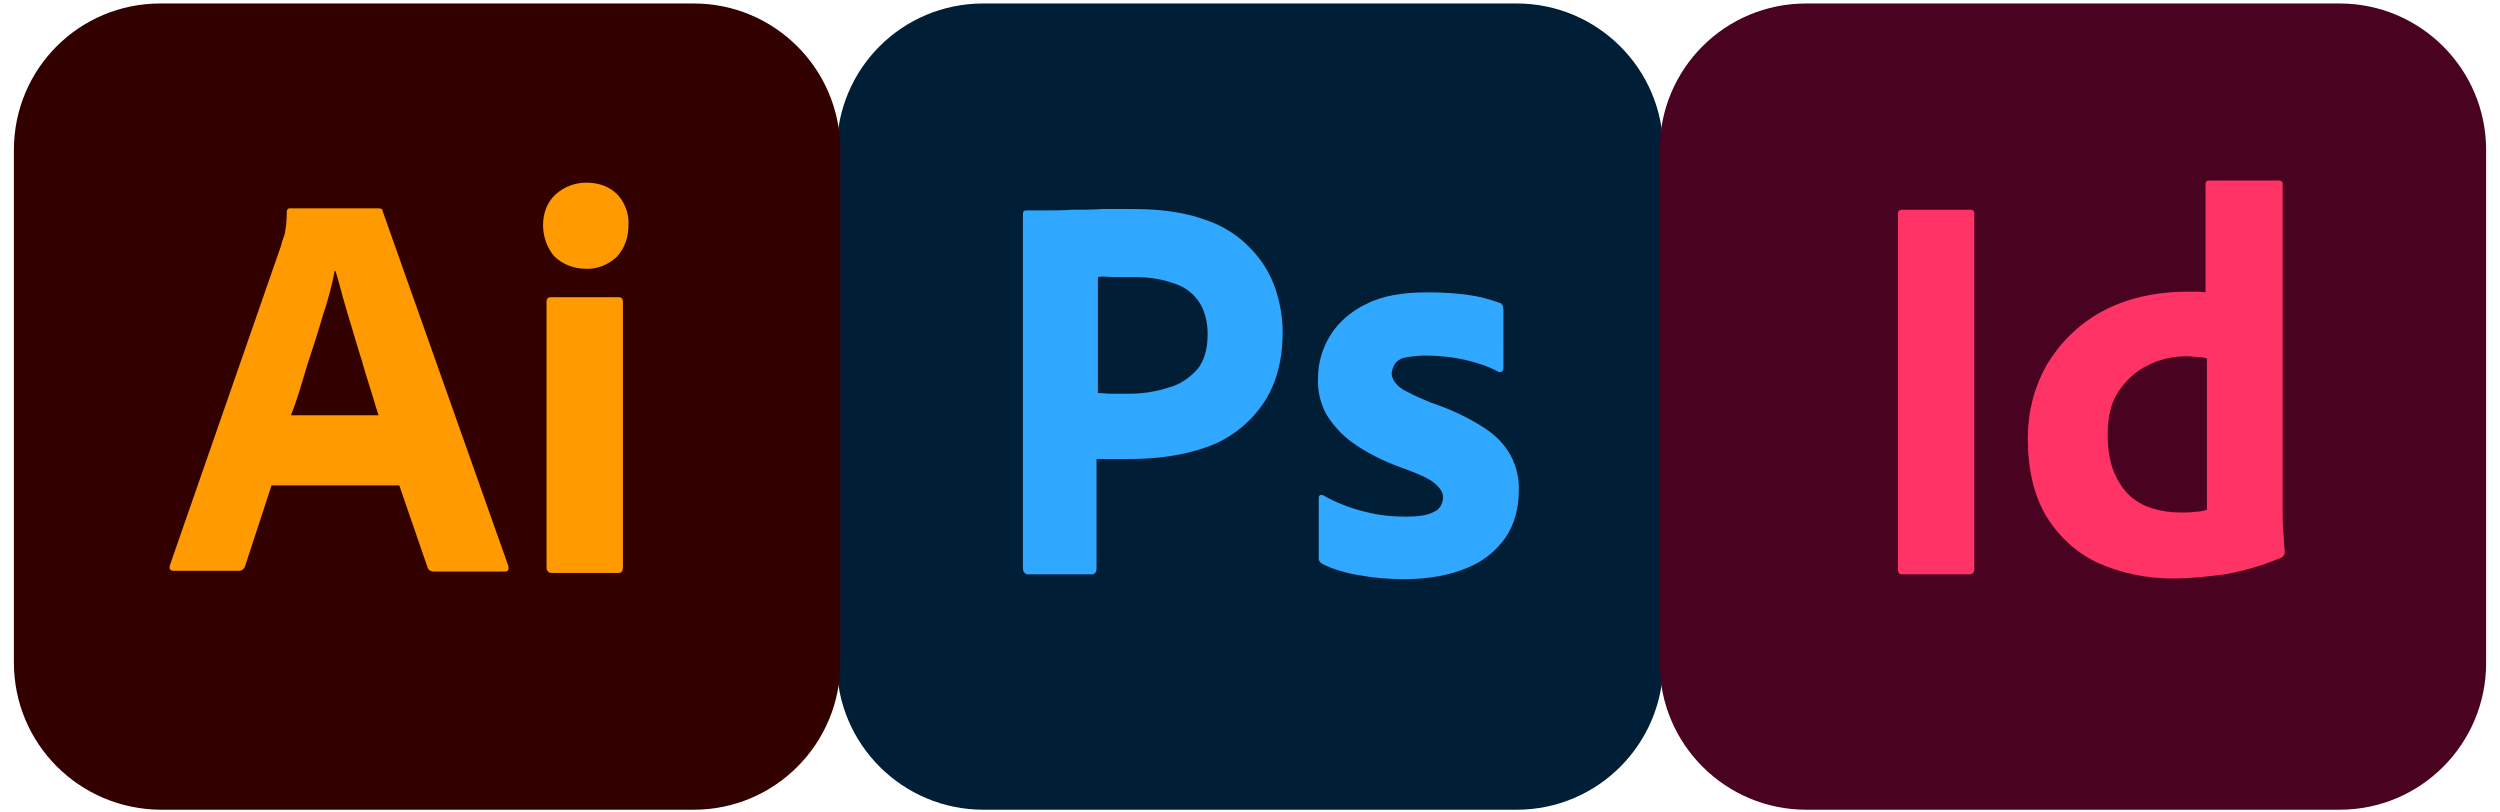
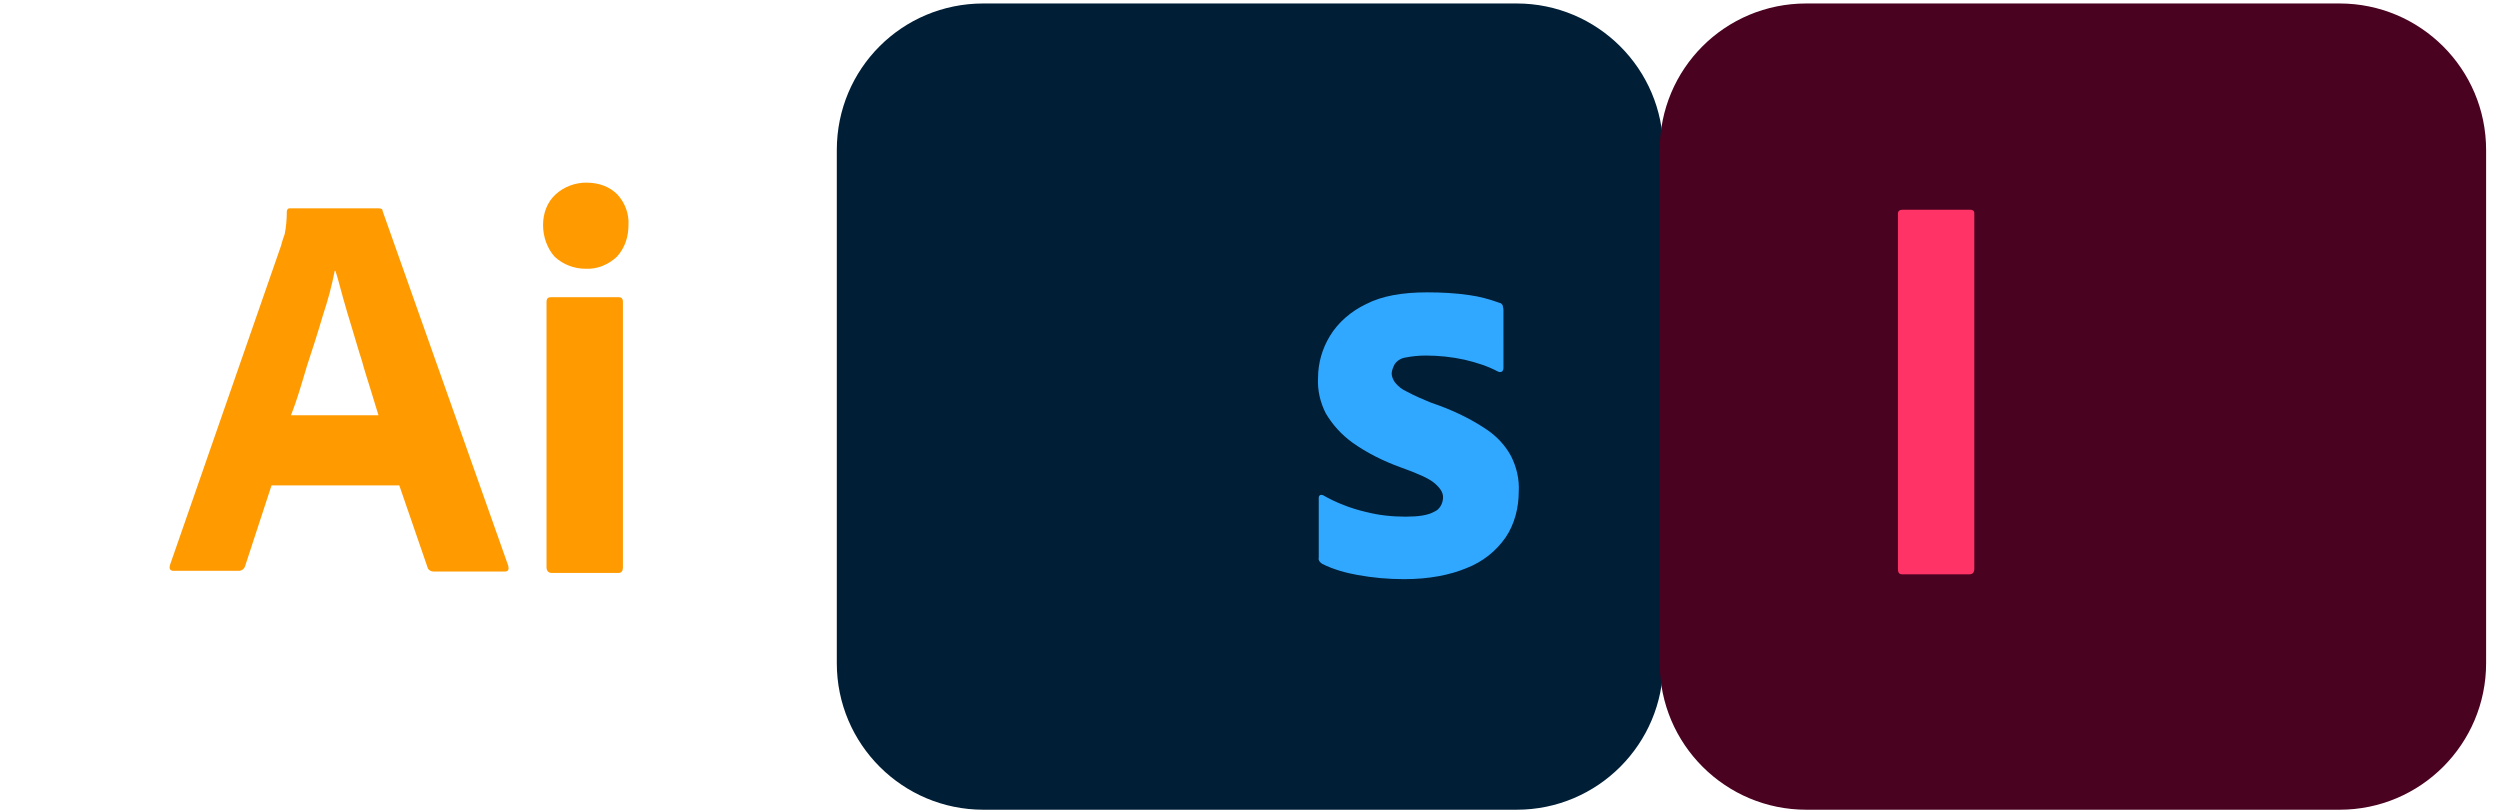
<svg xmlns="http://www.w3.org/2000/svg" version="1.1" baseProfile="tiny" id="Layer_1" x="0px" y="0px" viewBox="0 0 360 117" overflow="visible" xml:space="preserve">
  <g id="Layer_2_1_">
    <g id="Surfaces">
      <g id="Photo_Surface">
        <g id="Outline_no_shadow">
          <path fill="#001E36" d="M141.6,0.5h76.8c11.6,0,21.1,9.4,21.1,21.1v73.9c0,11.6-9.4,21.1-21.1,21.1h-76.8      c-11.6,0-21.1-9.4-21.1-21.1V21.6C120.5,9.9,129.9,0.5,141.6,0.5z" />
        </g>
      </g>
    </g>
    <g id="Outlined_Mnemonics_Logos">
      <g id="Ps">
-         <path fill="#31A8FF" d="M147.3,81.8v-51c0-0.3,0.1-0.5,0.5-0.5c0.8,0,1.6,0,2.8,0c1.2,0,2.4,0,3.8-0.1c1.3,0,2.8,0,4.3-0.1     c1.5,0,3,0,4.5,0c4.1,0,7.4,0.5,10.2,1.5c2.5,0.8,4.8,2.2,6.6,4.1c1.6,1.6,2.8,3.5,3.6,5.7c0.7,2.1,1.1,4.2,1.1,6.4     c0,4.3-1,7.8-3,10.6c-2,2.8-4.8,4.9-8,6c-3.4,1.2-7.1,1.7-11.2,1.7c-1.2,0-2,0-2.5,0c-0.5,0-1.2,0-2.1,0v15.9     c0,0.3-0.2,0.6-0.5,0.7c0,0-0.1,0-0.2,0h-9.4C147.5,82.5,147.3,82.3,147.3,81.8z M158.1,39.9v16.7c0.7,0,1.3,0.1,1.9,0.1h2.6     c1.9,0,3.9-0.3,5.7-0.9c1.6-0.4,3-1.4,4.1-2.6c1-1.2,1.5-2.9,1.5-5.1c0-1.5-0.3-3.1-1.1-4.4c-0.8-1.3-2-2.3-3.5-2.8     c-1.8-0.7-3.8-1-5.8-1c-1.3,0-2.4,0-3.4,0C159.1,39.8,158.4,39.8,158.1,39.9L158.1,39.9z" />
        <path fill="#31A8FF" d="M215.7,53.5c-1.5-0.8-3.1-1.3-4.8-1.7c-1.8-0.4-3.7-0.6-5.6-0.6c-1,0-2,0.1-3,0.3c-0.6,0.1-1.2,0.5-1.5,1     c-0.2,0.4-0.4,0.9-0.4,1.3s0.2,0.9,0.5,1.3c0.4,0.5,1,1,1.7,1.3c1.1,0.6,2.3,1.1,3.5,1.6c2.7,0.9,5.3,2.1,7.6,3.6     c1.6,1,3,2.4,3.9,4.1c0.8,1.6,1.2,3.3,1.1,5.1c0,2.3-0.6,4.7-1.9,6.6c-1.4,2-3.3,3.5-5.6,4.4c-2.4,1-5.4,1.6-9,1.6     c-2.3,0-4.5-0.2-6.7-0.6c-1.7-0.3-3.5-0.8-5.1-1.6c-0.3-0.2-0.6-0.5-0.5-0.9v-8.6c0-0.1,0-0.3,0.2-0.4c0.1-0.1,0.3,0,0.4,0     c1.9,1.1,4,1.9,6.1,2.4c1.9,0.5,3.9,0.7,5.8,0.7c1.9,0,3.2-0.2,4.1-0.7c0.8-0.3,1.3-1.2,1.3-2.1c0-0.7-0.4-1.3-1.2-2     s-2.4-1.4-4.9-2.3c-2.5-0.9-4.9-2.1-7-3.6c-1.5-1.1-2.8-2.5-3.8-4.2c-0.8-1.6-1.2-3.3-1.1-5.1c0-2.1,0.6-4.2,1.7-6     c1.2-2,3.1-3.6,5.2-4.6c2.3-1.2,5.3-1.7,8.8-1.7c2,0,4.1,0.1,6.1,0.4c1.5,0.2,2.9,0.6,4.3,1.1c0.2,0,0.4,0.2,0.5,0.4     c0,0.2,0.1,0.4,0.1,0.6V53c0,0.2-0.1,0.4-0.2,0.5C216.1,53.6,215.9,53.6,215.7,53.5z" />
      </g>
    </g>
  </g>
  <g>
    <path fill="#49021F" d="M260.1,0.5h76.8c11.6,0,21.1,9.4,21.1,21.1v73.9c0,11.6-9.4,21.1-21.1,21.1h-76.8   c-11.6,0-21.1-9.4-21.1-21.1V21.6C239,9.9,248.4,0.5,260.1,0.5z" />
    <g id="vlpa">
      <g id="vlpb">
        <path fill="#FF3366" d="M284.3,30.8v51.1c0,0.5-0.2,0.8-0.7,0.8h-9.7c-0.4,0-0.6-0.2-0.6-0.8V30.8c0-0.4,0.2-0.6,0.7-0.6h9.7     c0.3,0,0.6,0.1,0.6,0.5C284.3,30.7,284.3,30.8,284.3,30.8z" />
-         <path fill="#FF3366" d="M312.9,83.3c-3.7,0-7.3-0.7-10.7-2.2c-3.1-1.4-5.7-3.8-7.5-6.7c-1.8-3-2.7-6.8-2.7-11.3     c0-3.7,0.9-7.3,2.7-10.5c1.9-3.2,4.6-5.9,7.9-7.7c3.5-1.9,7.6-2.9,12.5-2.9c0.2,0,0.6,0,1,0s0.9,0,1.5,0.1V26.5     c0-0.3,0.1-0.5,0.5-0.5h10.1c0.2,0,0.4,0.1,0.5,0.3v0.1v47.2c0,0.9,0,1.9,0.1,3c0.1,1,0.1,2,0.2,2.9c0,0.3-0.1,0.6-0.5,0.8     c-2.6,1.1-5.3,1.9-8.1,2.4C318.1,83,315.5,83.3,312.9,83.3L312.9,83.3z M317.8,73.4V51.6c-0.4-0.1-0.9-0.2-1.3-0.2     c-0.5,0-1.1-0.1-1.6-0.1c-1.9,0-3.9,0.4-5.6,1.3c-1.7,0.8-3.1,2.1-4.2,3.7c-1.1,1.6-1.6,3.7-1.6,6.3c0,1.7,0.2,3.5,0.8,5.1     c0.5,1.3,1.2,2.5,2.2,3.5c0.9,0.9,2.1,1.6,3.4,2c1.3,0.4,2.7,0.6,4.1,0.6c0.7,0,1.4,0,2.1-0.1C316.6,73.7,317.2,73.6,317.8,73.4     L317.8,73.4z" />
      </g>
    </g>
  </g>
  <g id="vlpa_00000146461217945565880110000013571734156520189095_">
    <g id="vlpb_00000157272120556136021880000012610527067852634753_">
      <g id="vlpc">
        <g id="vlpd">
-           <path fill="#330000" d="M23.1,0.5h76.8c11.6,0,21.1,9.4,21.1,21.1v73.9c0,11.6-9.4,21.1-21.1,21.1H23.1      C11.4,116.5,2,107.1,2,95.4V21.6C2,9.9,11.4,0.5,23.1,0.5z" />
-         </g>
+           </g>
      </g>
    </g>
    <g id="vlpe">
      <g id="vlpf">
        <path fill="#FF9A00" d="M57.5,69.9H39.1l-3.8,11.6c-0.1,0.4-0.5,0.7-0.9,0.7H25c-0.5,0-0.7-0.3-0.5-0.9l16-46     c0.1-0.5,0.3-1,0.5-1.6c0.2-1,0.3-2.1,0.3-3.2c0-0.2,0.1-0.5,0.4-0.5h0.1h12.7c0.4,0,0.6,0.1,0.6,0.4l18.1,51.1     c0.1,0.5,0,0.8-0.5,0.8H62.4c-0.3,0-0.7-0.2-0.8-0.5L57.5,69.9L57.5,69.9z M41.9,59.8h12.6c-0.3-1-0.7-2.3-1.1-3.6     c-0.4-1.3-0.9-2.8-1.3-4.3c-0.5-1.5-0.9-3-1.4-4.6s-0.9-3-1.3-4.4c-0.4-1.4-0.7-2.7-1.1-3.9h-0.1c-0.4,2.1-1,4.3-1.7,6.4     c-0.7,2.4-1.5,4.9-2.3,7.3C43.4,55.4,42.7,57.8,41.9,59.8z" />
        <path fill="#FF9A00" d="M84.3,38.7c-1.6,0-3.2-0.6-4.4-1.7c-1.1-1.2-1.7-2.9-1.7-4.6c0-1.7,0.6-3.3,1.8-4.4     c1.2-1.1,2.8-1.7,4.4-1.7c1.9,0,3.4,0.6,4.5,1.7c1.1,1.2,1.7,2.8,1.6,4.4c0,1.7-0.5,3.3-1.7,4.6C87.6,38.1,86,38.8,84.3,38.7     L84.3,38.7z M78.7,81.7V43.5c0-0.5,0.2-0.7,0.6-0.7h9.8c0.4,0,0.6,0.2,0.6,0.7v38.2c0,0.5-0.2,0.8-0.6,0.8h-9.7     C79,82.5,78.7,82.2,78.7,81.7z" />
      </g>
    </g>
  </g>
</svg>